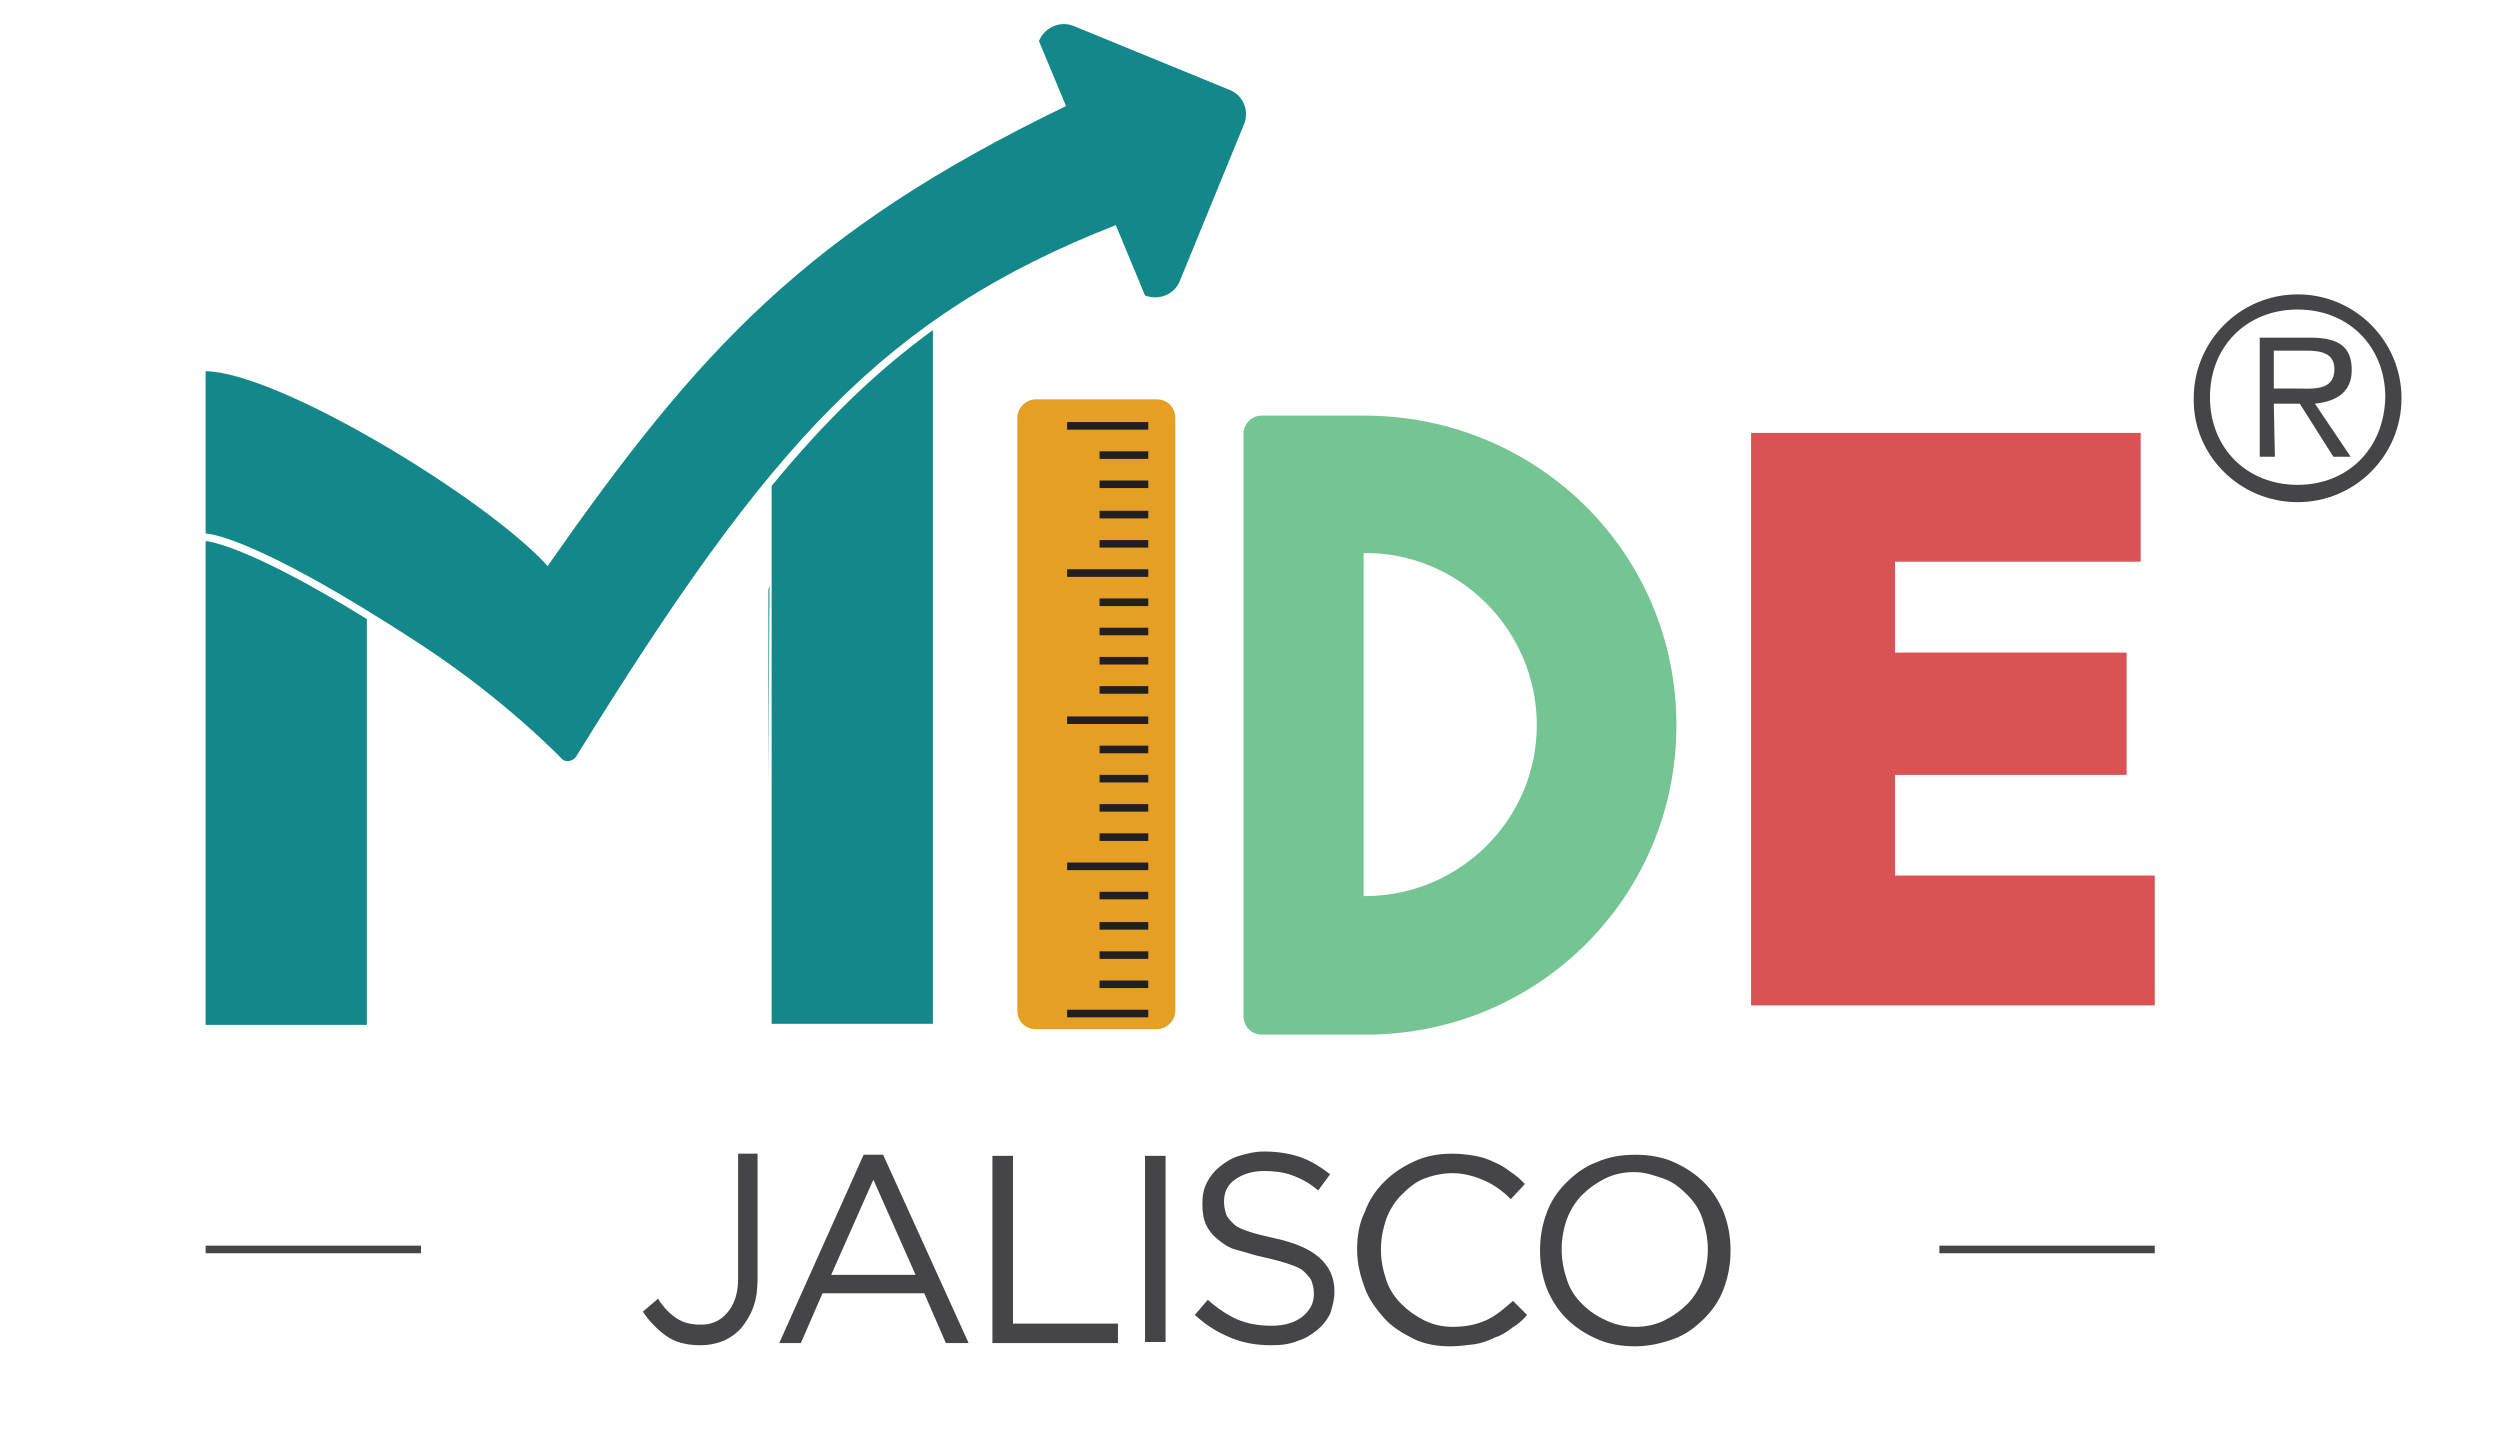
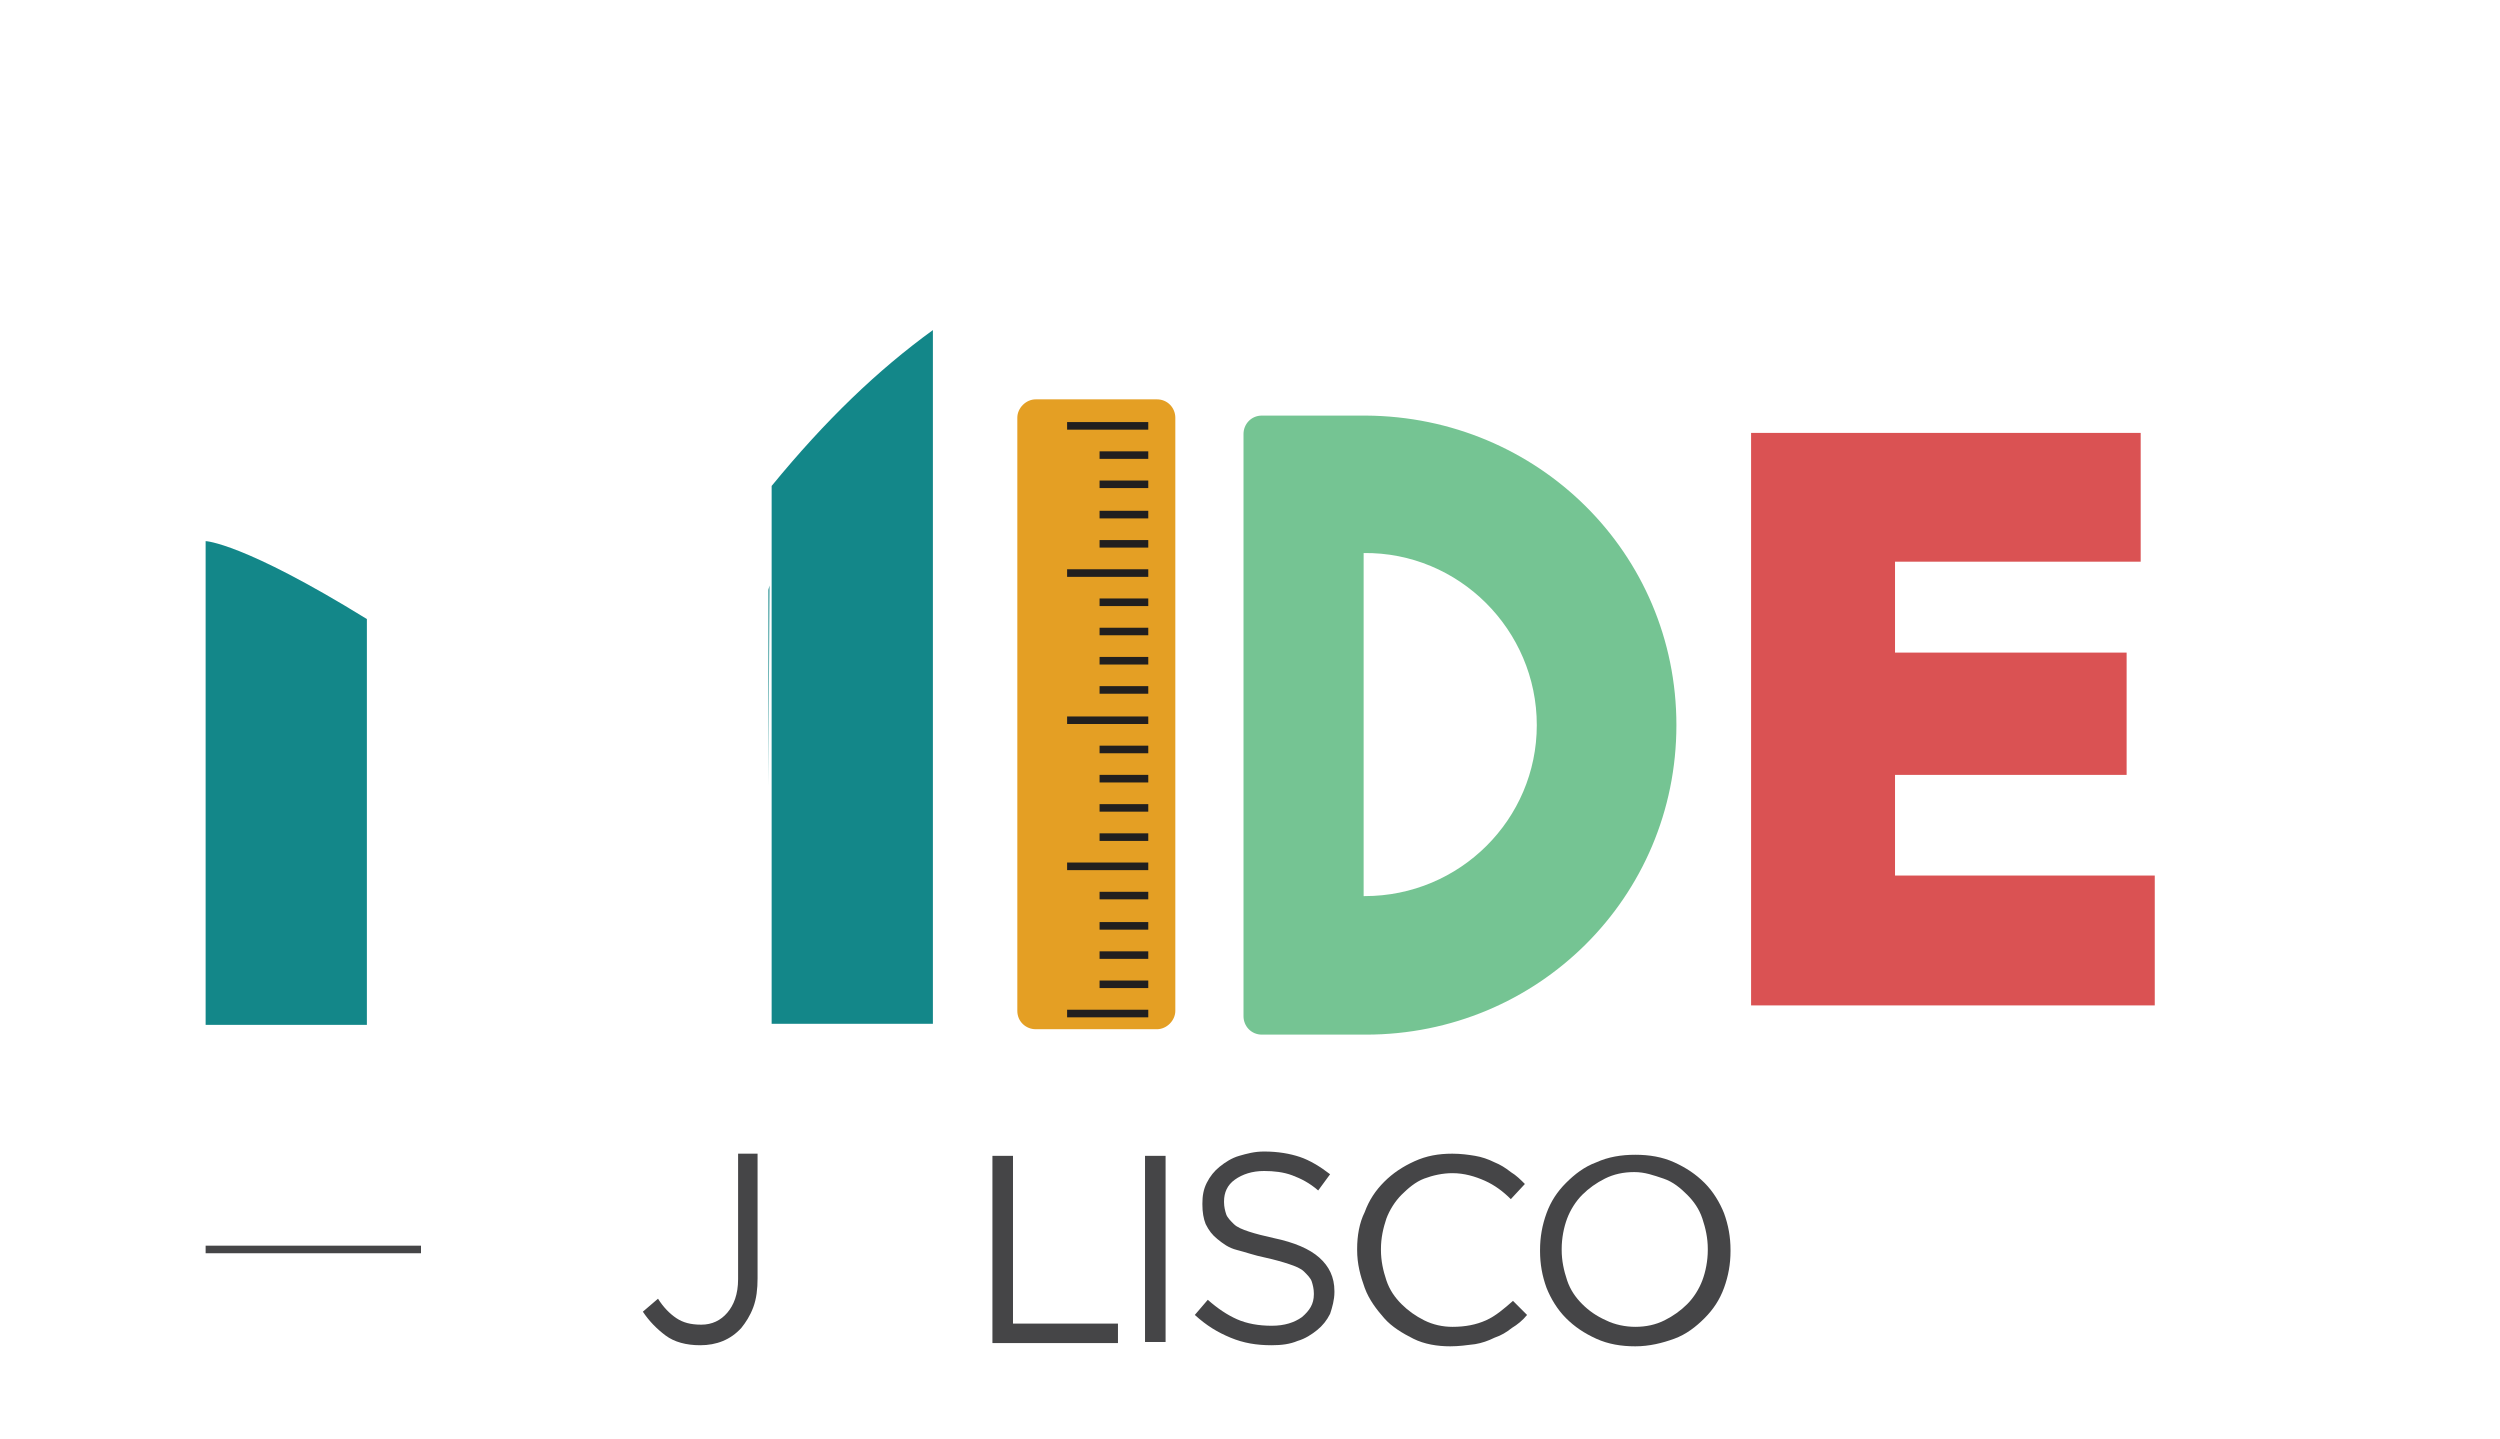
<svg xmlns="http://www.w3.org/2000/svg" version="1.1" id="Layer_1" x="0px" y="0px" width="231px" height="133px" viewBox="0 0 231 133" style="enable-background:new 0 0 231 133;" xml:space="preserve">
  <style type="text/css"> .st0{fill:#DA5253;} .st1{fill:#E49F24;} .st2{fill:#138789;} .st3{fill:#75C493;} .st4{fill:#454547;} .st5{fill:#211F1F;} </style>
  <polygon class="st0" points="175.1,80.9 175.1,71.6 196.5,71.6 196.5,60.3 175.1,60.3 175.1,51.9 197.8,51.9 197.8,40 161.8,40 161.8,92.9 199.1,92.9 199.1,80.9 " />
  <path class="st1" d="M106.9,36.9H95.7c-0.9,0-1.7,0.8-1.7,1.7v54.8c0,1,0.8,1.7,1.7,1.7h11.2c0.9,0,1.7-0.8,1.7-1.7V38.6 C108.6,37.7,107.9,36.9,106.9,36.9" />
  <polygon class="st2" points="71,54.5 71,72.7 71.1,54.1 " />
  <polygon class="st2" points="33.9,62 33.9,55.5 33.9,55.3 " />
  <path class="st3" d="M126.2,38.4c-1,0-9.6,0-9.6,0c-1,0-1.7,0.8-1.7,1.7v53.8c0,0.9,0.7,1.7,1.7,1.7c0,0,8.6,0,9.6,0 c15.9,0,28.7-12.7,28.7-28.6C154.9,51.1,142.1,38.5,126.2,38.4 M126.1,82.8H126V51.1c8.8-0.1,16,7.1,16,15.9 C142,75.7,134.9,82.8,126.1,82.8" />
  <path class="st2" d="M71.3,44.9v49.7h14.9V30.5C81.1,34.2,76.3,38.8,71.3,44.9" />
  <path class="st2" d="M19,50c0,6.2,0,44.7,0,44.7h14.9V57.2C22.4,50.1,19,50,19,50L19,50z" />
-   <path class="st2" d="M113.6,8.3L99.2,2.4C98,1.9,96.5,2.5,96,3.8l2.5,6c-24,11.6-33.9,22.5-47.9,42.5C45,46.1,25.8,34.4,19,34.3 c0,0,0,9.8,0,15c0,0,4.1-0.1,20.1,10.4c7.6,5,12.6,10.2,12.8,10.4c0.2,0.3,1,0.4,1.4-0.3c17.8-28.8,28.4-40.6,49.8-49l2.7,6.5 c1.3,0.5,2.7-0.1,3.2-1.3l5.9-14.4C115.5,10.3,114.9,8.8,113.6,8.3" />
-   <path class="st4" d="M212.3,46.4c5.3,0,9.6-4.3,9.6-9.6c0-5.3-4.3-9.6-9.6-9.6s-9.6,4.3-9.6,9.6C202.6,42,206.9,46.4,212.3,46.4 M212.3,44.8c-4.7,0-8.1-3.4-8.1-8.1c0-4.7,3.4-8.1,8.1-8.1c4.7,0,8.1,3.4,8.1,8.1C220.3,41.5,216.9,44.8,212.3,44.8 M210.1,37.3 h2.4l3.1,4.9h1.6l-3.3-4.9c1.9-0.2,3.4-1,3.4-3.1c0-2-1-3-3.8-3h-4.7v11h1.4L210.1,37.3L210.1,37.3z M210.1,36v-3.6h3 c1.3,0,2.6,0.2,2.6,1.7c0,2.1-2.1,1.8-3.7,1.8H210.1z" />
  <path class="st4" d="M64.7,124.3c-1.3,0-2.4-0.3-3.2-0.9c-0.8-0.6-1.5-1.3-2.1-2.2l1.4-1.2c0.5,0.8,1.1,1.4,1.7,1.8s1.3,0.6,2.3,0.6 c1,0,1.8-0.4,2.4-1.1c0.6-0.7,1-1.7,1-3.1v-11.6H70v11.5c0,1-0.1,1.9-0.4,2.7c-0.3,0.8-0.7,1.4-1.1,1.9 C67.5,123.8,66.2,124.3,64.7,124.3" />
-   <path class="st4" d="M79.8,106.7h1.8l7.9,17.4h-2.1l-2-4.6H76l-2,4.6h-2L79.8,106.7z M84.6,117.8l-3.9-8.8l-3.9,8.8H84.6z" />
  <polygon class="st4" points="91.7,106.8 93.6,106.8 93.6,122.3 103.3,122.3 103.3,124.1 91.7,124.1 " />
  <rect x="105.8" y="106.8" class="st4" width="1.9" height="17.2" />
  <path class="st4" d="M117.5,124.3c-1.4,0-2.6-0.2-3.8-0.7s-2.2-1.1-3.3-2.1l1.2-1.4c0.9,0.8,1.8,1.4,2.7,1.8c0.9,0.4,2,0.6,3.2,0.6 c1.2,0,2.1-0.3,2.8-0.8c0.7-0.6,1.1-1.2,1.1-2.1v-0.1c0-0.4-0.1-0.8-0.2-1.1c-0.1-0.3-0.4-0.6-0.7-0.9s-0.8-0.5-1.4-0.7 s-1.3-0.4-2.2-0.6c-1-0.2-1.8-0.5-2.6-0.7s-1.3-0.6-1.8-1s-0.8-0.8-1.1-1.4c-0.2-0.5-0.3-1.1-0.3-1.8v-0.1c0-0.7,0.1-1.3,0.4-1.9 s0.7-1.1,1.2-1.5s1.1-0.8,1.8-1s1.4-0.4,2.3-0.4c1.3,0,2.4,0.2,3.3,0.5c0.9,0.3,1.9,0.9,2.8,1.6l-1.1,1.5c-0.8-0.7-1.6-1.1-2.4-1.4 c-0.8-0.3-1.7-0.4-2.6-0.4c-1.1,0-2,0.3-2.7,0.8c-0.7,0.5-1,1.2-1,2v0.1c0,0.4,0.1,0.8,0.2,1.1s0.4,0.6,0.7,0.9 c0.3,0.3,0.8,0.5,1.4,0.7s1.4,0.4,2.3,0.6c1.9,0.4,3.3,1,4.2,1.8c0.9,0.8,1.4,1.8,1.4,3.1v0.1c0,0.7-0.2,1.4-0.4,2 c-0.3,0.6-0.7,1.1-1.2,1.5c-0.5,0.4-1.1,0.8-1.8,1C119.2,124.2,118.4,124.3,117.5,124.3" />
  <path class="st4" d="M134,124.4c-1.2,0-2.4-0.2-3.4-0.7s-2-1.1-2.7-1.9s-1.4-1.7-1.8-2.8c-0.4-1.1-0.7-2.2-0.7-3.5v-0.1 c0-1.2,0.2-2.4,0.7-3.4c0.4-1.1,1-2,1.8-2.8c0.8-0.8,1.7-1.4,2.8-1.9s2.2-0.7,3.5-0.7c0.8,0,1.5,0.1,2.1,0.2s1.2,0.3,1.8,0.6 c0.5,0.2,1,0.5,1.5,0.9c0.5,0.3,0.9,0.7,1.3,1.1l-1.3,1.4c-0.7-0.7-1.5-1.3-2.4-1.7c-0.9-0.4-1.9-0.7-3-0.7c-0.9,0-1.8,0.2-2.6,0.5 s-1.5,0.9-2.1,1.5c-0.6,0.6-1.1,1.4-1.4,2.2c-0.3,0.9-0.5,1.8-0.5,2.8v0.1c0,1,0.2,1.9,0.5,2.8c0.3,0.9,0.8,1.6,1.4,2.2 s1.3,1.1,2.1,1.5c0.8,0.4,1.7,0.6,2.6,0.6c1.2,0,2.2-0.2,3.1-0.6c0.9-0.4,1.7-1.1,2.5-1.8l1.3,1.3c-0.4,0.5-0.9,0.9-1.4,1.2 c-0.5,0.4-1,0.7-1.6,0.9c-0.6,0.3-1.2,0.5-1.8,0.6C135.5,124.3,134.8,124.4,134,124.4" />
  <path class="st4" d="M151.1,124.4c-1.3,0-2.5-0.2-3.6-0.7c-1.1-0.5-2-1.1-2.8-1.9s-1.4-1.8-1.8-2.8c-0.4-1.1-0.6-2.2-0.6-3.4v-0.1 c0-1.2,0.2-2.3,0.6-3.4s1-2,1.8-2.8s1.7-1.5,2.8-1.9c1.1-0.5,2.3-0.7,3.6-0.7c1.3,0,2.5,0.2,3.6,0.7c1.1,0.5,2,1.1,2.8,1.9 s1.4,1.8,1.8,2.8c0.4,1.1,0.6,2.2,0.6,3.4c0,0,0,0,0,0.1c0,1.2-0.2,2.3-0.6,3.4c-0.4,1.1-1,2-1.8,2.8s-1.7,1.5-2.8,1.9 C153.6,124.1,152.4,124.4,151.1,124.4 M151.1,122.6c1,0,1.9-0.2,2.7-0.6c0.8-0.4,1.5-0.9,2.1-1.5c0.6-0.6,1.1-1.4,1.4-2.2 s0.5-1.8,0.5-2.8v-0.1c0-1-0.2-1.9-0.5-2.8c-0.3-0.9-0.8-1.6-1.4-2.2s-1.3-1.2-2.2-1.5s-1.7-0.6-2.7-0.6c-1,0-1.9,0.2-2.7,0.6 s-1.5,0.9-2.1,1.5c-0.6,0.6-1.1,1.4-1.4,2.2c-0.3,0.8-0.5,1.8-0.5,2.8v0.1c0,1,0.2,1.9,0.5,2.8s0.8,1.6,1.4,2.2s1.3,1.1,2.2,1.5 C149.2,122.4,150.2,122.6,151.1,122.6" />
  <rect x="19" y="115.1" class="st4" width="19.9" height="0.7" />
-   <rect x="179.2" y="115.1" class="st4" width="19.9" height="0.7" />
  <g>
    <path class="st5" d="M106.1,94h-7.5v-0.7h7.5V94z M106.1,91.3h-4.5v-0.7h4.5V91.3z M106.1,88.6h-4.5v-0.7h4.5V88.6z M106.1,85.9 h-4.5v-0.7h4.5V85.9z M106.1,83.1h-4.5v-0.7h4.5V83.1z M106.1,80.4h-7.5v-0.7h7.5V80.4z M106.1,77.7h-4.5V77h4.5V77.7z M106.1,75 h-4.5v-0.7h4.5V75z M106.1,72.3h-4.5v-0.7h4.5V72.3z M106.1,69.6h-4.5v-0.7h4.5V69.6z M106.1,66.9h-7.5v-0.7h7.5V66.9z M106.1,64.1 h-4.5v-0.7h4.5V64.1z M106.1,61.4h-4.5v-0.7h4.5V61.4z M106.1,58.7h-4.5V58h4.5V58.7z M106.1,56h-4.5v-0.7h4.5V56z M106.1,53.3 h-7.5v-0.7h7.5V53.3z M106.1,50.6h-4.5v-0.7h4.5V50.6z M106.1,47.9h-4.5v-0.7h4.5V47.9z M106.1,45.1h-4.5v-0.7h4.5V45.1z M106.1,42.4h-4.5v-0.7h4.5V42.4z M106.1,39.7h-7.5V39h7.5V39.7z" />
  </g>
</svg>